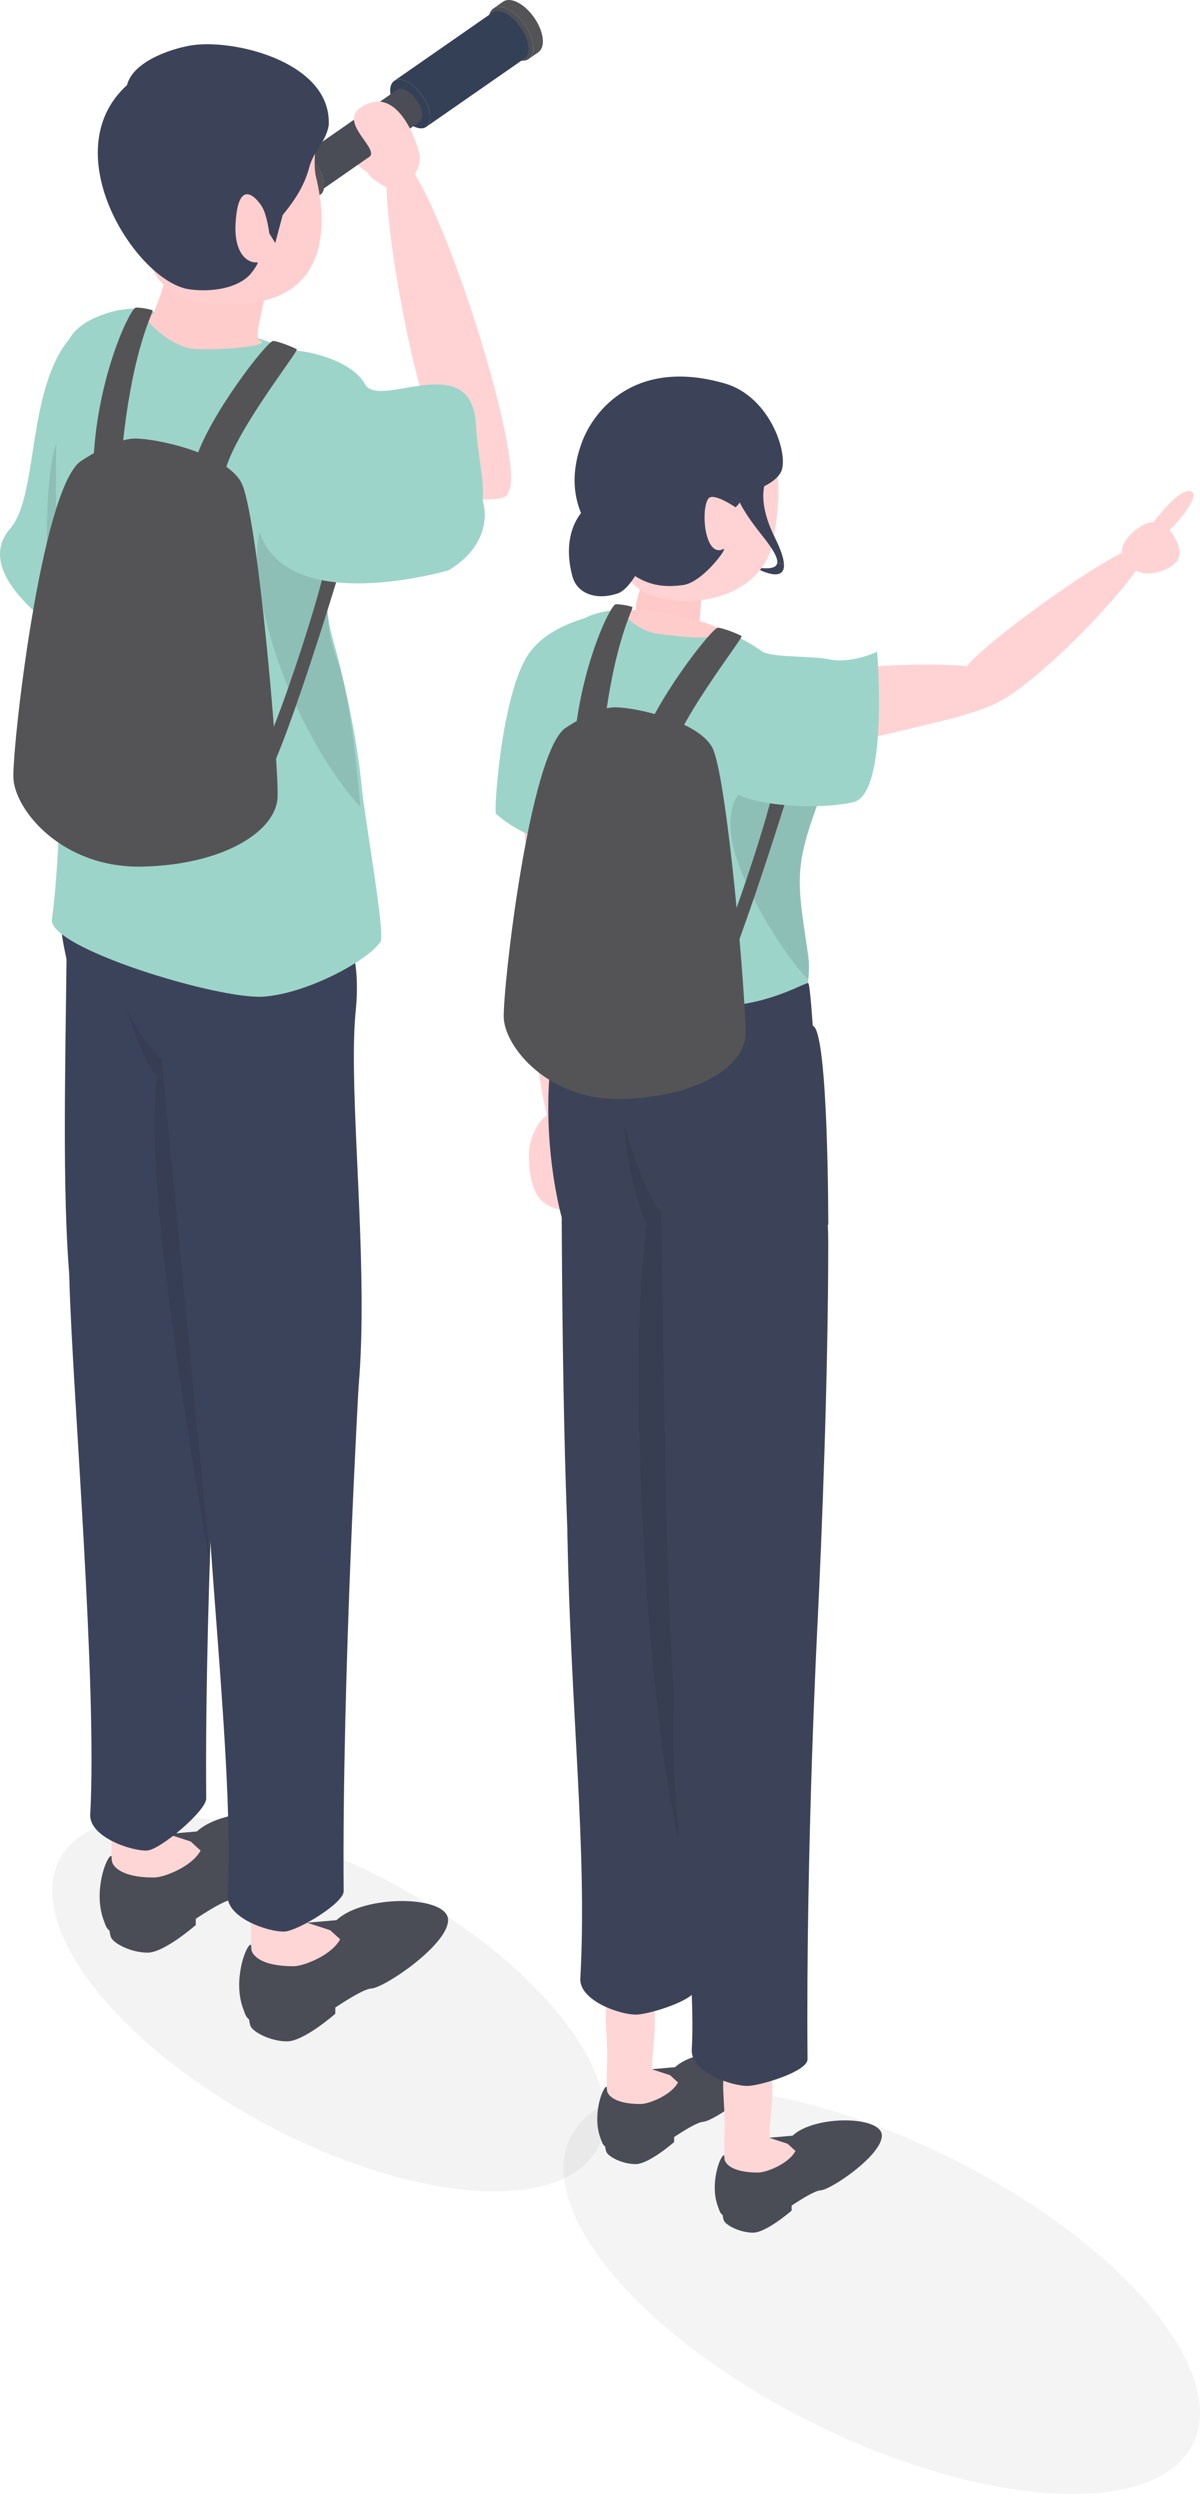
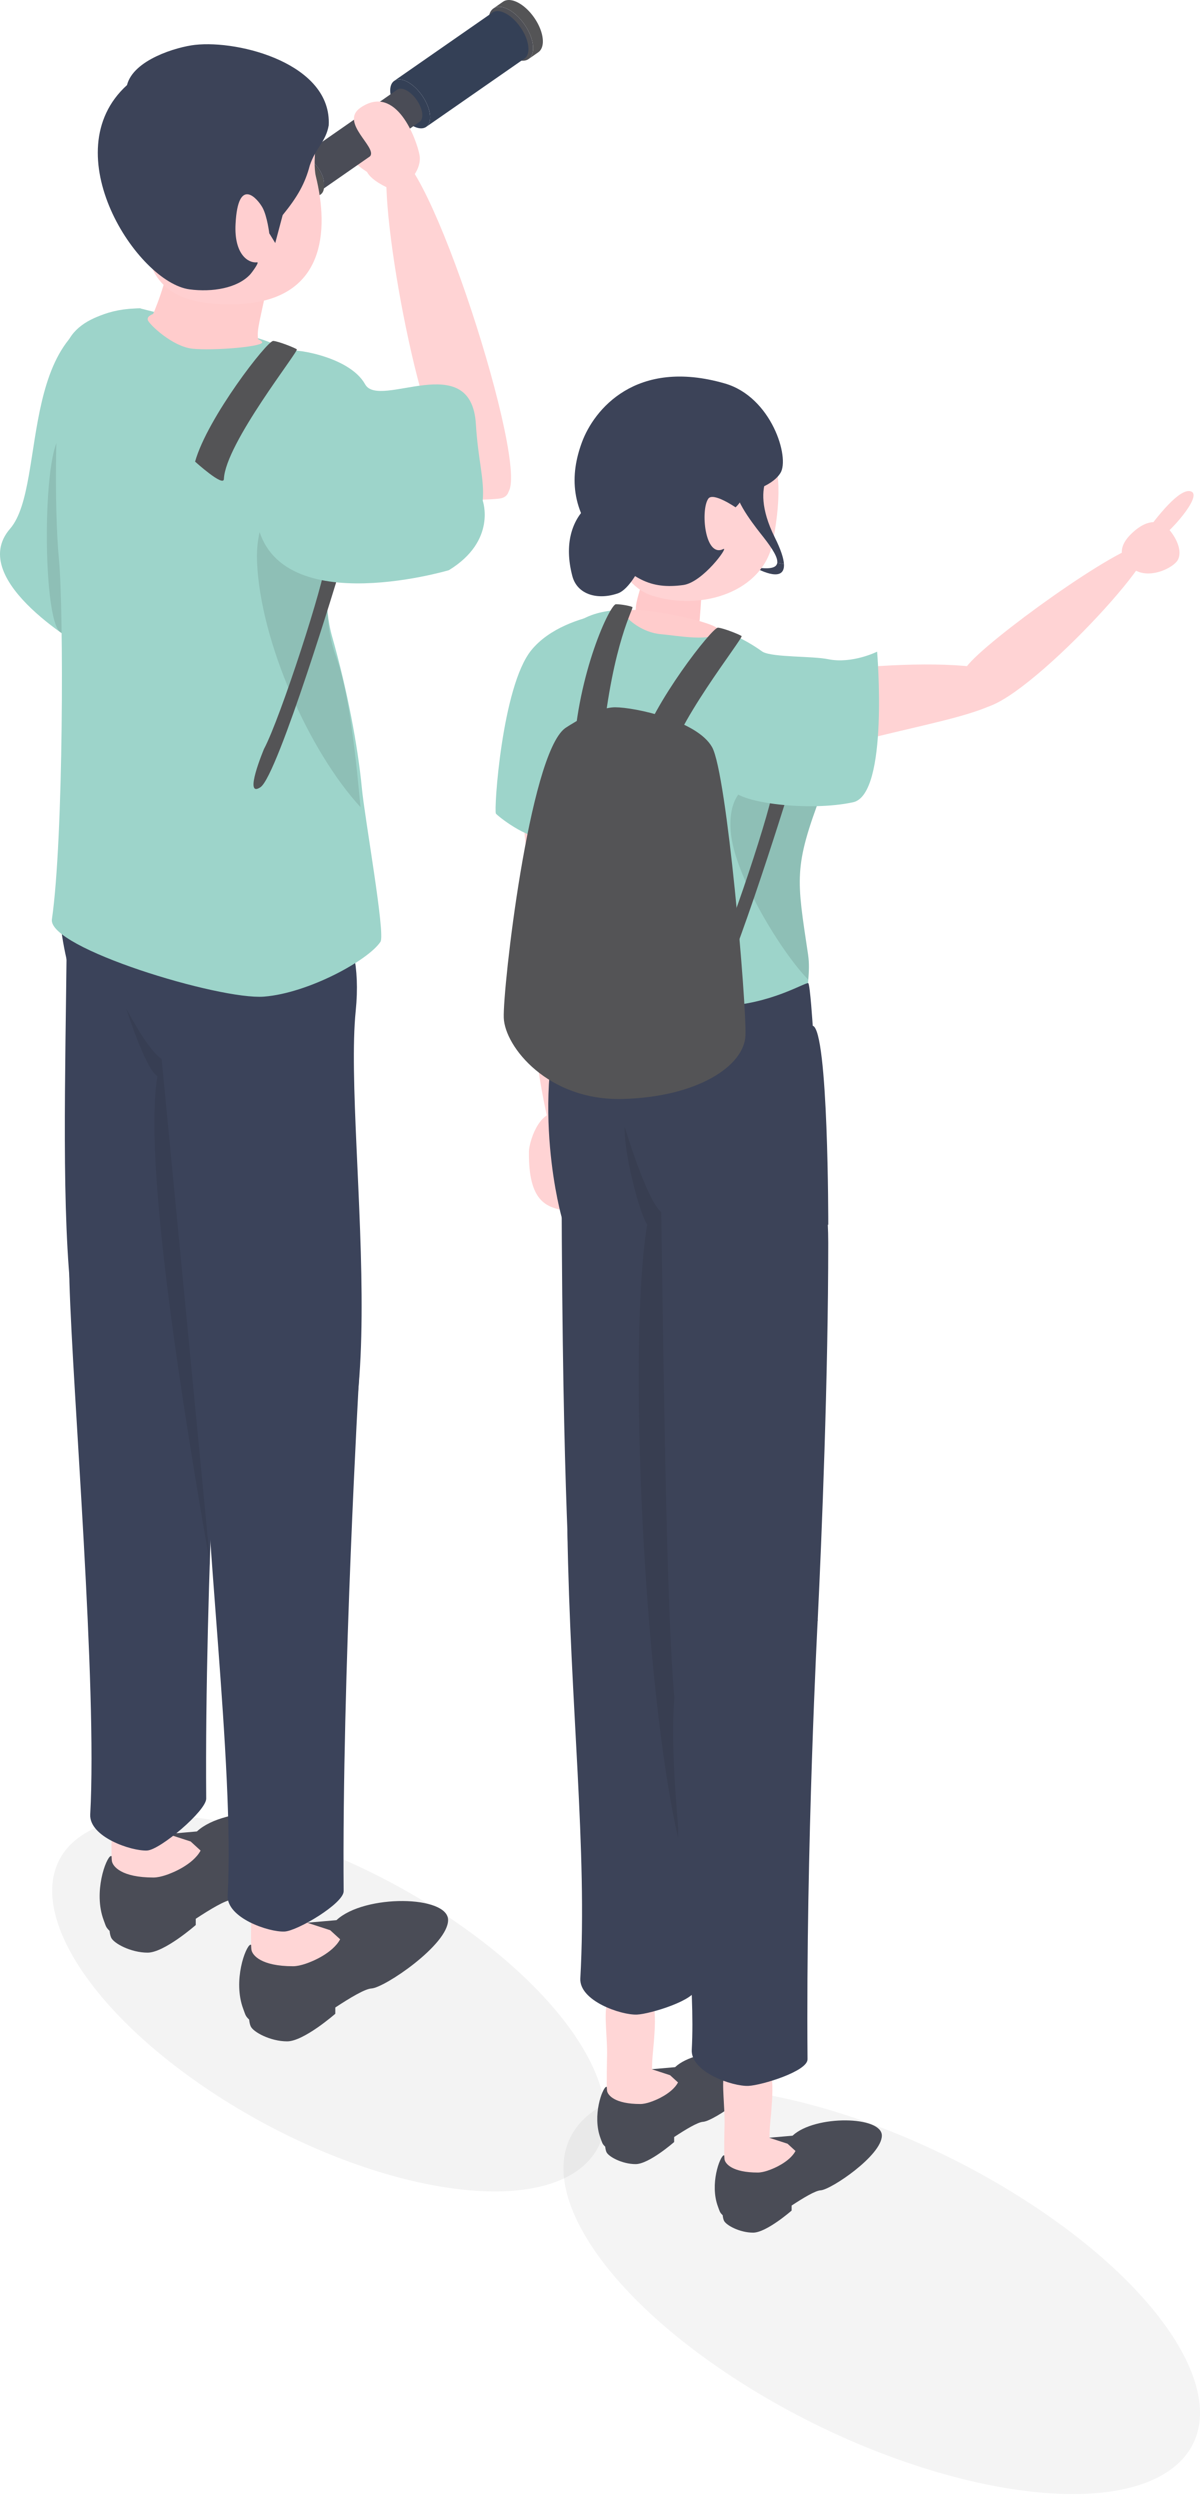
<svg xmlns="http://www.w3.org/2000/svg" width="132" height="275" viewBox="0 0 132 275" fill="none">
  <path d="M40.705 19.123C38.983 18.06 38.054 17.047 38.452 16.408C38.85 15.768 40.314 16.479 41.366 17.36C42.418 18.241 40.982 19.294 40.705 19.123Z" fill="#FFD3D4" />
  <path d="M59.714 4.454C59.712 4.428 59.711 4.401 59.709 4.374C59.709 4.364 59.708 4.354 59.708 4.344C59.705 4.308 59.702 4.271 59.697 4.235C59.693 4.198 59.689 4.161 59.683 4.125C59.678 4.088 59.672 4.051 59.666 4.014C59.659 3.977 59.652 3.94 59.644 3.902C59.636 3.864 59.628 3.826 59.619 3.788C59.61 3.75 59.6 3.712 59.59 3.673C59.58 3.634 59.568 3.595 59.557 3.555C59.545 3.516 59.533 3.477 59.52 3.438C59.507 3.398 59.494 3.359 59.48 3.32C59.471 3.296 59.462 3.272 59.453 3.248L59.452 3.244C59.447 3.231 59.442 3.218 59.437 3.204C59.423 3.168 59.408 3.131 59.393 3.094C59.379 3.058 59.364 3.023 59.348 2.988C59.334 2.955 59.32 2.923 59.305 2.89C59.29 2.858 59.275 2.826 59.26 2.794C59.246 2.765 59.232 2.736 59.217 2.707C59.203 2.678 59.188 2.65 59.173 2.621C59.159 2.593 59.144 2.564 59.128 2.536C59.113 2.508 59.098 2.48 59.082 2.453C59.066 2.425 59.05 2.397 59.034 2.369C59.016 2.338 58.997 2.306 58.979 2.275C58.958 2.241 58.937 2.208 58.916 2.174C58.904 2.155 58.892 2.137 58.88 2.118C58.878 2.116 58.877 2.113 58.875 2.111C58.858 2.084 58.84 2.057 58.822 2.03C58.738 1.904 58.649 1.781 58.555 1.661C58.524 1.621 58.493 1.582 58.461 1.543C58.434 1.51 58.407 1.478 58.379 1.445C58.357 1.419 58.334 1.393 58.311 1.366C58.288 1.341 58.264 1.315 58.241 1.289C58.219 1.265 58.196 1.241 58.174 1.217C58.151 1.193 58.129 1.169 58.105 1.146C58.094 1.134 58.082 1.122 58.07 1.11C58.068 1.109 58.067 1.107 58.066 1.106C58.055 1.095 58.044 1.084 58.033 1.073C58.008 1.048 57.982 1.023 57.956 0.999C57.93 0.974 57.904 0.95 57.877 0.925C57.847 0.898 57.817 0.871 57.786 0.845C57.756 0.819 57.725 0.793 57.695 0.767C57.661 0.74 57.628 0.713 57.594 0.686C57.56 0.66 57.526 0.634 57.492 0.609C57.458 0.583 57.423 0.558 57.388 0.534C57.354 0.51 57.319 0.487 57.284 0.464C57.25 0.442 57.216 0.42 57.181 0.399C57.156 0.384 57.131 0.369 57.106 0.355C57.097 0.349 57.088 0.344 57.079 0.339C57.046 0.32 57.012 0.302 56.979 0.285C56.947 0.268 56.914 0.251 56.881 0.235C56.849 0.22 56.817 0.205 56.785 0.191C56.752 0.177 56.721 0.164 56.689 0.151C56.657 0.138 56.625 0.127 56.593 0.115C56.561 0.104 56.53 0.094 56.498 0.084C56.466 0.074 56.433 0.065 56.401 0.057C56.368 0.049 56.336 0.041 56.303 0.035C56.269 0.028 56.236 0.022 56.203 0.017C56.169 0.012 56.136 0.008 56.102 0.006C56.102 0.005 56.102 0.005 56.102 0.005C56.1 0.005 56.099 0.005 56.097 0.005C56.061 0.002 56.025 0.001 55.99 0C55.95 -0 55.91 0.001 55.872 0.004C55.826 0.007 55.782 0.013 55.739 0.021C55.685 0.031 55.633 0.045 55.583 0.062C55.493 0.092 55.411 0.134 55.336 0.186L54.266 0.932C54.471 0.789 54.731 0.726 55.031 0.751C55.032 0.751 55.032 0.751 55.033 0.751C55.333 0.776 55.672 0.89 56.036 1.1C56.372 1.294 56.697 1.552 56.996 1.852C56.997 1.853 56.998 1.854 56.999 1.855C57.297 2.153 57.569 2.494 57.804 2.854C57.806 2.858 57.809 2.862 57.811 2.866C58.044 3.227 58.239 3.608 58.382 3.989C58.382 3.991 58.383 3.992 58.383 3.994C58.526 4.377 58.616 4.759 58.64 5.119C58.661 5.447 58.623 5.727 58.539 5.957C58.538 5.961 58.537 5.964 58.536 5.968C58.45 6.197 58.317 6.375 58.144 6.495L59.214 5.749C59.337 5.664 59.44 5.55 59.52 5.409C59.547 5.362 59.572 5.311 59.593 5.258C59.598 5.247 59.601 5.234 59.606 5.222C59.607 5.219 59.608 5.216 59.609 5.212C59.62 5.184 59.63 5.155 59.639 5.125C59.651 5.087 59.661 5.048 59.67 5.007C59.678 4.97 59.685 4.932 59.691 4.893C59.697 4.856 59.701 4.818 59.705 4.779C59.708 4.744 59.711 4.708 59.713 4.672C59.714 4.636 59.715 4.599 59.715 4.562C59.716 4.527 59.715 4.491 59.714 4.454Z" fill="#545456" />
  <path d="M56.036 1.1C57.382 1.878 58.547 3.676 58.64 5.119C58.733 6.563 57.718 7.103 56.372 6.326C55.028 5.55 53.863 3.751 53.77 2.308C53.678 0.865 54.692 0.324 56.036 1.1Z" fill="#4F5056" />
  <path d="M58.125 5.278C58.124 5.245 58.122 5.212 58.119 5.179C58.119 5.177 58.118 5.175 58.118 5.173C58.116 5.142 58.112 5.111 58.109 5.08C58.105 5.047 58.1 5.014 58.095 4.981C58.09 4.947 58.084 4.914 58.078 4.881C58.072 4.847 58.065 4.814 58.058 4.78C58.05 4.745 58.043 4.711 58.034 4.677C58.026 4.642 58.017 4.608 58.007 4.573C57.997 4.538 57.987 4.502 57.976 4.467C57.965 4.431 57.954 4.396 57.942 4.361C57.931 4.326 57.919 4.291 57.906 4.257C57.894 4.222 57.881 4.187 57.867 4.152C57.855 4.121 57.842 4.089 57.829 4.058C57.816 4.026 57.803 3.995 57.789 3.963C57.777 3.935 57.764 3.907 57.752 3.879C57.739 3.852 57.727 3.825 57.714 3.799C57.701 3.772 57.688 3.746 57.675 3.72C57.663 3.696 57.651 3.672 57.639 3.649C57.627 3.625 57.615 3.602 57.602 3.578C57.59 3.555 57.577 3.531 57.564 3.508C57.551 3.485 57.538 3.461 57.525 3.438C57.511 3.415 57.498 3.391 57.484 3.368C57.469 3.342 57.453 3.317 57.438 3.291C57.419 3.261 57.4 3.231 57.381 3.201C57.365 3.175 57.349 3.151 57.333 3.126C57.331 3.124 57.33 3.122 57.329 3.12L57.311 3.092C57.231 2.973 57.148 2.857 57.06 2.744C57.036 2.713 57.011 2.682 56.987 2.652C56.963 2.622 56.939 2.593 56.915 2.565C56.896 2.542 56.877 2.52 56.858 2.498C56.84 2.477 56.821 2.456 56.802 2.435C56.784 2.415 56.765 2.394 56.746 2.373C56.727 2.353 56.708 2.333 56.689 2.313C56.67 2.293 56.651 2.273 56.632 2.253C56.618 2.24 56.605 2.226 56.592 2.213L56.59 2.211L56.571 2.192C56.548 2.17 56.526 2.148 56.503 2.127C56.481 2.106 56.458 2.084 56.435 2.064C56.409 2.04 56.383 2.016 56.357 1.993C56.33 1.97 56.303 1.947 56.276 1.924C56.247 1.899 56.217 1.876 56.188 1.852C56.158 1.829 56.128 1.805 56.097 1.782C56.067 1.759 56.036 1.737 56.005 1.715C55.974 1.693 55.943 1.672 55.912 1.651C55.882 1.631 55.851 1.611 55.82 1.592C55.79 1.573 55.759 1.555 55.728 1.537C55.727 1.536 55.725 1.535 55.723 1.534C55.695 1.518 55.667 1.502 55.639 1.487C55.609 1.471 55.58 1.456 55.551 1.441C55.522 1.427 55.493 1.413 55.464 1.4C55.435 1.387 55.407 1.375 55.379 1.363C55.349 1.351 55.321 1.34 55.292 1.33C55.264 1.32 55.236 1.31 55.208 1.301C55.178 1.292 55.149 1.283 55.12 1.275C55.091 1.267 55.062 1.26 55.033 1.254C55.002 1.247 54.972 1.242 54.942 1.237C54.91 1.232 54.879 1.228 54.849 1.225C54.846 1.225 54.843 1.225 54.841 1.225C54.84 1.225 54.84 1.225 54.839 1.225C54.81 1.222 54.781 1.22 54.752 1.219C54.716 1.218 54.68 1.219 54.645 1.222C54.605 1.224 54.566 1.229 54.528 1.236C54.479 1.244 54.432 1.256 54.387 1.271C54.309 1.298 54.236 1.334 54.17 1.38L43.358 8.898C43.537 8.774 43.765 8.72 44.028 8.743C44.028 8.743 44.029 8.743 44.029 8.743C44.292 8.767 44.59 8.867 44.911 9.053C45.213 9.227 45.506 9.459 45.778 9.73L45.78 9.732C46.051 10.002 46.301 10.311 46.517 10.639C46.518 10.641 46.52 10.642 46.521 10.644C46.736 10.972 46.918 11.319 47.053 11.666C47.053 11.666 47.054 11.668 47.054 11.668C47.19 12.016 47.278 12.364 47.306 12.691C47.333 12.995 47.304 13.255 47.232 13.467C47.231 13.47 47.23 13.473 47.229 13.476C47.154 13.686 47.036 13.85 46.88 13.958L57.692 6.439C57.801 6.364 57.892 6.262 57.962 6.136C57.986 6.093 58.008 6.046 58.027 5.997C58.032 5.985 58.036 5.971 58.04 5.958C58.041 5.954 58.042 5.951 58.044 5.947C58.051 5.926 58.059 5.905 58.066 5.882C58.075 5.847 58.084 5.812 58.092 5.775C58.099 5.741 58.105 5.707 58.11 5.671C58.114 5.638 58.118 5.605 58.121 5.571C58.123 5.539 58.126 5.506 58.127 5.473C58.128 5.441 58.128 5.408 58.128 5.375C58.128 5.343 58.127 5.311 58.125 5.278Z" fill="#344056" />
  <path d="M44.911 9.053C46.119 9.75 47.192 11.379 47.306 12.692C47.42 14.002 46.533 14.502 45.325 13.804C44.119 13.107 43.046 11.477 42.932 10.166C42.818 8.853 43.705 8.356 44.911 9.053Z" fill="#344056" />
  <path d="M46.453 12.595C46.452 12.572 46.451 12.549 46.449 12.525C46.449 12.524 46.448 12.523 46.448 12.521C46.446 12.5 46.444 12.478 46.441 12.456C46.439 12.433 46.435 12.41 46.432 12.386C46.428 12.363 46.424 12.34 46.42 12.316C46.416 12.293 46.411 12.269 46.406 12.245C46.401 12.221 46.395 12.197 46.389 12.173C46.383 12.149 46.377 12.125 46.37 12.1C46.363 12.075 46.356 12.051 46.349 12.026C46.341 12.001 46.333 11.976 46.325 11.951C46.317 11.927 46.308 11.903 46.3 11.878C46.291 11.854 46.282 11.83 46.272 11.805C46.272 11.805 46.272 11.805 46.272 11.805C46.272 11.804 46.271 11.803 46.271 11.803C46.263 11.782 46.254 11.76 46.245 11.739C46.236 11.717 46.227 11.695 46.218 11.673C46.209 11.653 46.2 11.634 46.191 11.614C46.182 11.595 46.174 11.577 46.165 11.558C46.156 11.54 46.147 11.521 46.138 11.503C46.13 11.486 46.121 11.47 46.113 11.453C46.104 11.437 46.096 11.42 46.087 11.404C46.078 11.387 46.069 11.371 46.06 11.354C46.051 11.338 46.042 11.322 46.032 11.305C46.023 11.289 46.013 11.273 46.004 11.256C45.993 11.238 45.982 11.22 45.971 11.202C45.959 11.181 45.946 11.16 45.932 11.139C45.921 11.122 45.91 11.105 45.899 11.088C45.898 11.087 45.897 11.086 45.896 11.084C45.892 11.077 45.888 11.071 45.883 11.064C45.827 10.979 45.767 10.897 45.705 10.816C45.688 10.796 45.672 10.775 45.656 10.755C45.64 10.735 45.623 10.715 45.606 10.695C45.593 10.68 45.58 10.664 45.566 10.649C45.553 10.634 45.541 10.619 45.527 10.604C45.514 10.59 45.501 10.575 45.488 10.561C45.475 10.547 45.462 10.533 45.448 10.518C45.435 10.504 45.421 10.491 45.408 10.477L45.382 10.451L45.378 10.447C45.374 10.443 45.37 10.439 45.365 10.434C45.35 10.419 45.334 10.404 45.319 10.389C45.303 10.374 45.287 10.359 45.271 10.345C45.253 10.328 45.234 10.312 45.216 10.295C45.197 10.279 45.178 10.263 45.159 10.247C45.139 10.23 45.118 10.213 45.098 10.197C45.077 10.18 45.056 10.164 45.035 10.148C45.013 10.132 44.991 10.116 44.97 10.101C44.948 10.085 44.926 10.07 44.905 10.056C44.883 10.042 44.862 10.028 44.84 10.014C44.819 10.001 44.798 9.988 44.776 9.976C44.775 9.975 44.774 9.974 44.772 9.974C44.753 9.962 44.733 9.951 44.714 9.941C44.693 9.93 44.672 9.919 44.652 9.909C44.632 9.899 44.611 9.889 44.591 9.88C44.571 9.871 44.551 9.863 44.531 9.854C44.511 9.846 44.491 9.838 44.471 9.831C44.451 9.824 44.431 9.817 44.412 9.811C44.391 9.804 44.371 9.798 44.351 9.793C44.33 9.787 44.31 9.782 44.29 9.778C44.268 9.774 44.247 9.769 44.226 9.766C44.204 9.763 44.183 9.76 44.161 9.758C44.159 9.758 44.158 9.758 44.156 9.758C44.156 9.758 44.155 9.758 44.154 9.758C44.134 9.755 44.114 9.754 44.094 9.754C44.068 9.753 44.043 9.754 44.019 9.755C43.991 9.757 43.964 9.76 43.937 9.765C43.903 9.771 43.87 9.78 43.839 9.79C43.784 9.809 43.733 9.834 43.687 9.866L32.875 17.385C33 17.298 33.158 17.26 33.342 17.276H33.344C33.528 17.293 33.736 17.363 33.96 17.492C34.172 17.614 34.377 17.777 34.567 17.966L34.569 17.968C34.758 18.158 34.933 18.374 35.084 18.603C35.085 18.604 35.086 18.605 35.087 18.607C35.389 19.067 35.596 19.581 35.636 20.04C35.655 20.253 35.635 20.435 35.584 20.583C35.583 20.585 35.582 20.588 35.582 20.59C35.53 20.737 35.447 20.852 35.337 20.928L46.149 13.409C46.226 13.356 46.289 13.285 46.339 13.197C46.355 13.166 46.371 13.134 46.384 13.099C46.388 13.091 46.39 13.081 46.394 13.071C46.394 13.069 46.395 13.067 46.396 13.064C46.401 13.049 46.407 13.034 46.411 13.018C46.418 12.994 46.424 12.969 46.43 12.943C46.434 12.92 46.439 12.895 46.442 12.87C46.446 12.847 46.448 12.824 46.45 12.8C46.452 12.778 46.453 12.755 46.454 12.732C46.455 12.709 46.455 12.686 46.455 12.662C46.455 12.64 46.454 12.618 46.453 12.595Z" fill="#4A4C56" />
  <path d="M33.961 17.492C34.807 17.981 35.556 19.12 35.636 20.04C35.716 20.957 35.096 21.308 34.25 20.82C33.406 20.332 32.656 19.191 32.576 18.273C32.496 17.354 33.116 17.005 33.961 17.492Z" fill="#4A4C56" />
  <path d="M35.642 20.441C35.641 20.422 35.64 20.403 35.639 20.383C35.638 20.376 35.638 20.369 35.637 20.361C35.635 20.335 35.633 20.308 35.63 20.282C35.627 20.255 35.624 20.229 35.62 20.202C35.616 20.175 35.612 20.148 35.607 20.121C35.602 20.094 35.597 20.067 35.592 20.04C35.586 20.012 35.58 19.985 35.573 19.957C35.566 19.929 35.559 19.901 35.552 19.873C35.544 19.845 35.536 19.816 35.528 19.788C35.519 19.759 35.51 19.73 35.501 19.702C35.491 19.673 35.482 19.645 35.471 19.616C35.465 19.599 35.459 19.581 35.452 19.564C35.452 19.563 35.452 19.562 35.451 19.561C35.448 19.552 35.444 19.542 35.44 19.532C35.43 19.506 35.42 19.479 35.409 19.452C35.398 19.426 35.387 19.4 35.376 19.374C35.366 19.351 35.355 19.327 35.344 19.303C35.334 19.28 35.322 19.256 35.311 19.233C35.301 19.212 35.291 19.191 35.28 19.17C35.27 19.149 35.259 19.128 35.249 19.108C35.238 19.087 35.227 19.067 35.216 19.046C35.205 19.026 35.194 19.005 35.182 18.985C35.171 18.965 35.159 18.945 35.148 18.925C35.134 18.902 35.121 18.879 35.107 18.856C35.092 18.831 35.077 18.807 35.061 18.782C35.053 18.769 35.044 18.756 35.036 18.743C35.034 18.741 35.033 18.738 35.031 18.736C35.018 18.716 35.006 18.697 34.993 18.678C34.932 18.586 34.867 18.496 34.799 18.409C34.776 18.38 34.753 18.351 34.73 18.322C34.71 18.299 34.69 18.275 34.67 18.252C34.654 18.232 34.637 18.213 34.621 18.194C34.604 18.175 34.587 18.157 34.57 18.138C34.554 18.12 34.538 18.103 34.521 18.086C34.505 18.068 34.488 18.051 34.472 18.034L34.445 18.008C34.445 18.008 34.445 18.007 34.444 18.007C34.436 17.998 34.428 17.99 34.419 17.982C34.401 17.963 34.382 17.945 34.363 17.927C34.344 17.909 34.325 17.892 34.306 17.874C34.284 17.854 34.262 17.835 34.24 17.816C34.218 17.797 34.196 17.778 34.173 17.759C34.149 17.739 34.125 17.719 34.1 17.7C34.076 17.681 34.051 17.662 34.026 17.644C34.001 17.626 33.976 17.608 33.951 17.59C33.926 17.573 33.901 17.556 33.875 17.539C33.851 17.523 33.826 17.507 33.801 17.492C33.783 17.481 33.764 17.47 33.746 17.46C33.739 17.456 33.733 17.452 33.727 17.448C33.702 17.435 33.678 17.422 33.654 17.409C33.63 17.397 33.606 17.385 33.583 17.373C33.559 17.362 33.536 17.351 33.513 17.341C33.489 17.331 33.466 17.321 33.443 17.312C33.42 17.302 33.397 17.294 33.373 17.286C33.35 17.278 33.327 17.27 33.304 17.263C33.281 17.256 33.257 17.249 33.234 17.243C33.209 17.237 33.186 17.232 33.162 17.227C33.138 17.222 33.113 17.218 33.089 17.214C33.065 17.211 33.04 17.208 33.016 17.206C33.016 17.206 33.016 17.206 33.015 17.206C33.014 17.206 33.014 17.206 33.013 17.206C32.986 17.203 32.96 17.202 32.934 17.202C32.905 17.202 32.876 17.202 32.848 17.205C32.815 17.207 32.783 17.211 32.752 17.217C32.712 17.224 32.675 17.234 32.638 17.247C32.573 17.269 32.513 17.299 32.458 17.337L31.388 18.083C31.538 17.979 31.727 17.933 31.945 17.951C31.946 17.951 31.946 17.951 31.946 17.951C32.165 17.97 32.412 18.052 32.676 18.205C32.92 18.346 33.156 18.533 33.374 18.751C33.375 18.752 33.375 18.753 33.376 18.754C33.593 18.971 33.791 19.219 33.961 19.481C33.963 19.484 33.964 19.486 33.966 19.488C34.136 19.752 34.278 20.029 34.381 20.307C34.382 20.308 34.382 20.309 34.383 20.31C34.486 20.588 34.552 20.866 34.569 21.128C34.584 21.367 34.557 21.571 34.496 21.738C34.495 21.74 34.494 21.743 34.493 21.746C34.431 21.912 34.334 22.042 34.209 22.129L35.278 21.384C35.368 21.322 35.443 21.239 35.501 21.136C35.521 21.102 35.538 21.065 35.554 21.026C35.557 21.018 35.56 21.009 35.563 21.001C35.564 20.998 35.565 20.995 35.566 20.992C35.573 20.972 35.581 20.951 35.588 20.93C35.596 20.902 35.603 20.873 35.61 20.844C35.616 20.817 35.621 20.789 35.625 20.761C35.629 20.733 35.633 20.706 35.636 20.677C35.638 20.652 35.64 20.626 35.641 20.6C35.642 20.573 35.643 20.547 35.643 20.52C35.643 20.494 35.643 20.468 35.642 20.441Z" fill="#545456" />
  <path d="M32.676 18.205C33.654 18.77 34.501 20.078 34.569 21.128C34.636 22.178 33.898 22.572 32.92 22.007C31.943 21.442 31.095 20.134 31.028 19.084C30.96 18.034 31.698 17.64 32.676 18.205Z" fill="#4A4C56" />
  <path d="M5.964 41.85C3.91 45.424 5.003 71.65 10.144 72.095C13.648 72.399 11.853 58.903 13.42 47.711C15.027 36.233 8.017 38.275 5.964 41.85Z" fill="#FFD0D2" />
  <path d="M9.549 71.431C9.549 71.431 -3.876 63.907 1.11 58.154C5.385 53.222 1.36 33.92 15.417 33.92C16.891 33.92 13.86 68.361 9.549 71.431Z" fill="#9DD4CA" />
  <path opacity="0.1" d="M6.928 69.618C4.534 69.961 4.519 47.152 7.13 47.816C9.741 48.48 7.817 69.49 6.928 69.618Z" fill="black" />
  <path opacity="0.05" d="M63.357 238.858C55.846 243.96 37.579 239.824 22.557 229.62C7.535 219.416 1.445 207.009 8.956 201.907C16.467 196.805 34.734 200.941 49.756 211.145C64.779 221.349 70.868 233.756 63.357 238.858Z" fill="black" />
  <path d="M37.027 211.19C37.023 211.193 37.021 211.199 37.019 211.204L33.688 211.493L36.01 212.348C31.798 219.31 28.034 213.749 27.535 213.909C27.02 214.074 25.592 217.862 26.758 220.97C27.01 221.643 26.98 221.728 27.407 222.143C27.429 222.384 27.475 222.641 27.568 222.865C27.837 223.51 29.748 224.536 31.586 224.536C33.424 224.536 36.884 221.498 36.884 221.498V220.81C38.514 219.741 40.14 218.758 40.867 218.717C42.298 218.639 49.291 213.909 49.291 211.19C49.291 208.47 40.105 208.336 37.027 211.19Z" fill="#4A4C56" />
  <path d="M36.322 212.31L33.836 211.5C33.845 211.169 33.852 210.838 33.865 210.514C33.958 208.19 34.946 204.494 32.801 204.444C30.656 204.393 27.817 203.096 27.658 209.726C27.658 209.726 27.561 213.861 27.658 214.461C27.755 215.06 28.719 216.272 32.236 216.272C33.076 216.272 34.161 215.792 34.161 215.792C34.161 215.792 36.558 214.9 37.415 213.309L36.322 212.31Z" fill="#FFD6D6" />
  <path d="M21.676 201.432C21.672 201.436 21.671 201.441 21.668 201.446L18.338 201.735L20.66 202.59C16.448 209.552 12.684 203.991 12.184 204.151C11.67 204.316 10.242 208.104 11.407 211.212C11.66 211.886 11.63 211.97 12.056 212.385C12.078 212.626 12.125 212.883 12.218 213.107C12.487 213.752 14.397 214.778 16.235 214.778C18.074 214.778 21.533 211.74 21.533 211.74V211.052C23.163 209.983 24.79 209 25.517 208.959C26.947 208.881 33.94 204.151 33.94 201.432C33.94 198.712 24.755 198.578 21.676 201.432Z" fill="#4A4C56" />
  <path d="M20.971 202.551L18.485 201.742C18.494 201.411 18.502 201.08 18.515 200.756C18.608 198.431 19.596 194.736 17.45 194.686C15.305 194.635 12.467 193.338 12.308 199.968C12.308 199.968 12.211 204.103 12.308 204.702C12.404 205.301 13.368 206.514 16.886 206.514C17.726 206.514 18.811 206.033 18.811 206.033C18.811 206.033 21.208 205.142 22.065 203.551L20.971 202.551Z" fill="#FFD6D6" />
  <path d="M10.107 89.257C5.367 94.003 6.041 101.274 7.988 108.103C9.934 114.933 29.04 96.519 29.04 96.519L10.107 89.257Z" fill="#3B435A" />
  <path d="M24.389 142.448C24.389 142.448 22.487 174.359 22.684 197.834C22.695 199.165 17.612 203.48 16.178 203.545C14.424 203.624 9.788 202.036 9.925 199.564C10.709 185.388 7.998 153.313 7.637 141.029C7.015 119.905 24.389 142.448 24.389 142.448Z" fill="#3B435A" />
  <path d="M7.4 96.656C7.241 129.623 5.128 157.316 15.961 157.957C29.875 158.78 24.55 117.638 26.004 103.247C27.983 83.655 7.442 87.783 7.4 96.656Z" fill="#3B435A" />
  <path opacity="0.1" d="M23.177 172.499L17.783 116.498C16.598 115.635 15.258 113.461 13.874 110.917C13.874 110.917 16.018 117.65 17.314 118.368C17.314 118.368 17.242 118.816 17.198 119.184C15.992 129.267 20.117 155.03 23.177 172.499Z" fill="#1A1A1A" />
  <path d="M39.506 151.359C39.506 151.359 37.604 184.545 37.801 208.02C37.812 209.351 32.729 212.391 31.295 212.456C29.541 212.535 24.905 210.947 25.042 208.476C25.826 194.3 22.258 166.865 22.53 154.579C22.741 145.016 39.506 151.359 39.506 151.359Z" fill="#3B435A" />
  <path d="M20.524 104.607C20.365 137.574 20.245 166.227 31.078 166.868C44.992 167.691 37.674 125.59 39.128 111.199C41.106 91.607 20.566 95.735 20.524 104.607Z" fill="#3B435A" />
  <path d="M39.808 86.711C39.371 82.099 38.19 75.848 36.552 70.088C34.5 62.87 38.337 54.967 37.62 47.147C37.608 47.019 37.598 46.891 37.584 46.763C36.701 38.819 27.433 36.948 27.433 36.948L15.417 33.92C15.417 33.92 8.388 33.943 7.182 38.336C5.976 42.729 5.954 56.012 6.483 61.508C7.012 67.004 7 92.183 5.71 101.119C5.257 104.259 24.147 110.007 29.039 109.622C33.932 109.237 40.527 105.611 41.854 103.586C42.406 102.743 40.119 90 39.808 86.711Z" fill="#9DD4CA" />
  <path opacity="0.1" d="M37.223 49.074C32.797 51.156 28 54.986 28.273 61.772C28.63 70.629 34.036 82.674 39.657 88.781C39.221 84.169 38.521 76.488 36.944 72.151C34.516 65.474 37.393 56.982 37.223 49.074Z" fill="black" />
  <path d="M22.022 38.108C24.133 38.111 27.136 37.633 28.395 37.318C28.375 37.193 28.361 37.057 28.355 36.903C28.268 34.747 31.137 28.215 27.971 26.183C24.804 24.151 19.248 24.067 18.781 27.787C18.369 31.074 16.841 34.62 16.625 35.01C17.492 36.098 19.414 38.104 22.022 38.108Z" fill="#FFCCCC" />
  <path d="M34.571 13.077C35.166 13.937 34.296 17.559 34.748 19.41C36.178 25.255 35.897 33.145 26.025 33.455C16.38 33.758 15.945 28.946 15.64 22.789C15.334 16.633 12.813 13.806 19.242 10.247C25.672 6.689 32.089 9.488 34.571 13.077Z" fill="#FFCFD0" />
  <path d="M36.158 13.796C36.526 7.056 26.369 4.382 21.442 4.936C19.46 5.159 14.67 6.564 13.97 9.361C5.81 16.765 15.086 31.057 20.851 31.828C23.344 32.162 26.116 31.697 27.51 30.196C27.707 29.984 28.571 28.814 28.284 28.852C27.332 28.981 25.739 27.999 25.91 24.646C26.182 19.28 28.362 21.899 28.879 22.843C29.395 23.787 29.621 25.667 29.621 25.667L30.277 26.732L31.094 23.659C32.726 21.656 33.558 20.188 34.076 18.201C34.749 16.212 35.83 15.621 36.158 13.796Z" fill="#3C4358" />
  <path d="M17.045 34.454C16.756 34.568 16.149 34.76 16.258 35.197C16.368 35.634 18.951 38.138 21.206 38.359C23.46 38.579 28.478 38.17 28.825 37.707C29.351 37.003 17.471 34.286 17.045 34.454Z" fill="#FFCCCC" />
  <path d="M55.834 54.199C58.457 51.84 46.835 15.502 43.121 16.864C40.804 17.715 45.377 44.618 49.061 50.316C52.745 56.014 55.834 54.199 55.834 54.199Z" fill="#FFD3D4" />
-   <path d="M33.857 50.149C32.55 54.058 49.78 55.423 54.907 54.844C58.403 54.45 53.36 45.989 41.702 45.811C30.044 45.634 35.165 46.24 33.857 50.149Z" fill="#FFD3D4" />
+   <path d="M33.857 50.149C32.55 54.058 49.78 55.423 54.907 54.844C58.403 54.45 53.36 45.989 41.702 45.811Z" fill="#FFD3D4" />
  <path d="M29.04 82.379C30.83 79.043 35.809 63.673 35.809 61.739C35.809 59.806 37.404 62.658 37.404 62.658C37.404 62.658 30.588 85.279 28.655 86.584C26.721 87.889 29.04 82.379 29.04 82.379Z" fill="#545456" />
  <path d="M31.77 38.643C31.619 38.229 38.362 39.022 40.166 42.274C41.727 45.088 51.841 38.233 52.349 46.662C52.587 50.625 53.309 52.723 53.099 55.066C53.099 55.066 54.684 59.468 49.377 62.717C49.377 62.717 29.17 68.714 28.118 56.341C28.118 56.341 32.017 39.322 31.77 38.643Z" fill="#9DD4CA" />
  <path d="M42.505 20.59C39.897 19.306 39.861 18.172 40.707 17.194C41.552 16.215 37.283 13.467 39.664 11.838C43.615 9.137 45.829 15.394 46.141 17.016C46.453 18.639 44.923 20.18 44.136 20.634C43.348 21.087 42.505 20.59 42.505 20.59Z" fill="#FFD3D4" />
-   <path d="M8.833 50.761C4.518 54.01 1.336 82.093 1.475 85.574C1.613 89.055 6.794 95.551 15.756 95.32C24.718 95.089 30.401 91.376 30.534 87.662C30.667 83.949 28.315 56.214 26.516 53.023C24.718 49.832 17.221 48.235 14.859 48.235C12.496 48.235 8.833 50.761 8.833 50.761Z" fill="#545456" />
  <path d="M21.46 50.777C22.811 45.952 29.425 37.441 30.058 37.498C30.692 37.556 32.395 38.246 32.65 38.42C32.905 38.595 24.784 48.788 24.628 52.692C24.591 53.613 21.46 50.777 21.46 50.777Z" fill="#545456" />
-   <path d="M10.303 50.335C10.757 41.349 14.336 33.827 14.965 33.827C15.594 33.827 16.594 34.031 16.779 34.141C16.965 34.252 14.633 37.938 13.482 49.074C13.382 50.041 10.303 50.335 10.303 50.335Z" fill="#545456" />
  <path opacity="0.05" d="M65.685 231.932C74.33 226.406 95.354 230.886 112.644 241.94C129.934 252.995 136.942 266.436 128.297 271.963C119.653 277.49 98.629 273.009 81.339 261.955C64.049 250.901 57.041 237.459 65.685 231.932Z" fill="#1A1A1A" />
  <path d="M58.444 72.408C56.344 75.781 57.142 101.489 60.652 101.713C64.162 101.937 64.446 89.186 66.16 78.524C67.919 67.59 60.544 69.034 58.444 72.408Z" fill="#FFD3D4" />
  <path d="M59.877 96.96C55.755 98.394 59.814 127.819 62.228 127.773C64.392 127.732 65.238 106.031 63.89 100.499C62.542 94.966 59.877 96.96 59.877 96.96Z" fill="#FFD3D4" />
  <path d="M65.076 126.235C64.933 124.792 63.86 122.602 61.548 122.338C59.148 122.065 58.194 125.817 58.183 126.635C58.109 132.199 60.122 132.752 62.053 133.152C63.984 133.551 65.376 129.241 65.076 126.235Z" fill="#FFD3D4" />
  <path d="M66.085 67.572C63.861 67.996 60.44 69.071 58.447 71.516C55.207 75.491 54.306 89.194 54.551 89.494C54.767 89.76 57.822 92.258 60.143 92.258C69.525 92.259 66.085 67.572 66.085 67.572Z" fill="#9DD4CA" />
  <path opacity="0.1" d="M64.845 75.763C64.845 75.763 63.148 77.583 62.361 79.137C60.287 83.234 58.686 89.248 62.873 91.062C67.059 92.876 64.845 75.763 64.845 75.763Z" fill="black" />
  <path d="M89.103 79.151C88.646 77.465 87.841 75.691 86.442 74.048C83.385 70.457 78.384 68.275 70.979 67.243C69.725 67.068 65.451 66.565 62.864 68.987C59.375 72.253 61.108 79.11 61.502 85.63C61.913 92.435 64.823 93.581 63.033 108.79C61.763 119.579 74.505 123.138 80.055 123.305C85.606 123.472 83.506 119.819 86.451 119.882C89.397 119.944 89.725 113.977 89.128 111.161C89.019 110.646 88.929 110.058 88.87 109.381C88.827 108.892 88.87 108.35 88.914 107.757C88.976 106.938 89.041 106.019 88.886 104.983C87.636 96.61 87.28 95.419 90.403 87.172C90.501 86.916 90.589 86.652 90.676 86.388C91.455 84.025 89.621 81.059 89.103 79.151Z" fill="#9DD4CA" />
  <path opacity="0.1" d="M80.392 91.573C80.822 96.443 86.115 104.96 88.914 107.757C88.976 106.938 89.041 106.019 88.886 104.983C87.635 96.61 87.28 95.42 90.403 87.172C90.501 86.916 90.589 86.652 90.676 86.388C86.672 85.334 79.734 84.125 80.392 91.573Z" fill="black" />
  <path d="M61.809 133.986C61.809 133.986 58.181 121.41 62.211 109.126C62.619 107.882 62.346 104.109 63.088 104.11C63.479 104.111 70.223 110.838 79.427 110.641C84.672 110.529 88.713 107.947 88.913 108.147C89.113 108.346 89.401 112.826 89.401 112.826C91.136 113.289 91.11 134.716 91.11 134.716L61.809 133.986Z" fill="#3C4358" />
  <path d="M70.743 63.541C70.305 65.533 69.178 67.673 70.707 68.368C72.235 69.063 76.86 69.509 76.964 68.191C77.046 67.157 77.417 62.915 76.964 62.498C76.511 62.081 70.743 63.541 70.743 63.541Z" fill="#FFC9CA" />
  <path d="M85.496 61.911C85.412 62.485 84.643 62.655 82.954 62.377C82.954 62.377 86.381 64.383 86.235 62.036L85.496 61.911Z" fill="#3C4358" />
  <path d="M66.488 52.675C65.79 56.918 67.396 64.115 71.7 65.504C77.098 67.246 83.948 65.162 85.019 59.592C87.155 48.482 83.468 46.386 77.951 45.074C72.433 43.761 67.409 47.078 66.488 52.675Z" fill="#FFD3D4" />
  <path d="M81.698 54.707C81.999 54.032 84.784 53.714 85.846 52.032C86.907 50.35 84.871 43.662 79.73 42.178C69.931 39.349 65.328 45.076 64.011 48.65C62.695 52.225 62.677 56.131 66.331 60.176C69.499 63.683 71.517 64.846 75.157 64.349C77.315 64.055 80.183 60.082 79.575 60.386C77.523 61.413 77.042 56.075 77.916 54.848C78.445 54.106 80.91 55.803 80.91 55.803C80.91 55.803 81.39 55.397 81.698 54.707Z" fill="#3C4358" />
  <path d="M62.957 63.366C61.071 56.191 66.748 53.011 70.239 54.628C73.731 56.246 70.226 64.464 67.999 65.253C65.771 66.042 63.498 65.422 62.957 63.366Z" fill="#3C4358" />
  <path d="M85.233 59.125C82.014 52.653 86.097 51.029 84.652 51.585C83.207 52.14 80.947 53.754 80.947 53.754C80.877 55.268 83.323 58.247 83.985 59.093C85.004 60.397 85.579 61.348 85.496 61.911L86.235 62.036C86.197 61.412 85.909 60.485 85.233 59.125Z" fill="#3C4358" />
  <path d="M63.69 99.345C63.704 99.821 62.904 101.72 62.892 102.291C62.88 102.863 62.737 104.249 63.232 104.813C63.337 104.933 67.501 108.553 68.786 108.528C69.375 108.516 81.19 112.692 81.865 110.145C82.178 108.963 64.052 100.019 63.991 99.721C63.899 99.271 63.69 99.345 63.69 99.345Z" fill="#9DD4CA" />
  <path d="M74.271 227.361C74.268 227.364 74.267 227.369 74.265 227.373L71.6 227.604L73.458 228.287C70.088 233.858 67.077 229.409 66.677 229.537C66.266 229.668 65.123 232.699 66.056 235.185C66.258 235.724 66.234 235.792 66.575 236.124C66.593 236.316 66.63 236.522 66.704 236.701C66.919 237.218 68.448 238.038 69.918 238.038C71.389 238.038 74.157 235.608 74.157 235.608V235.057C75.46 234.202 76.762 233.415 77.344 233.383C78.488 233.32 84.082 229.537 84.082 227.361C84.082 225.185 76.734 225.078 74.271 227.361Z" fill="#4A4C56" />
  <path d="M73.707 228.257L71.719 227.609C71.726 227.344 71.732 227.08 71.742 226.82C71.816 224.961 72.714 219.449 70.998 219.408C69.926 219.383 67.248 218.834 66.742 220.569C66.438 221.611 66.824 224.201 66.776 226.19C66.776 226.19 66.699 229.498 66.776 229.978C66.854 230.457 67.625 231.427 70.439 231.427C71.111 231.427 71.979 231.042 71.979 231.042C71.979 231.042 73.897 230.33 74.582 229.056L73.707 228.257Z" fill="#FFD6D6" />
  <path d="M87.194 234.899C87.191 234.902 87.19 234.907 87.187 234.911L84.523 235.142L86.381 235.826C83.011 241.396 80 236.947 79.6 237.075C79.189 237.206 78.046 240.237 78.979 242.723C79.181 243.262 79.157 243.33 79.498 243.662C79.515 243.855 79.553 244.06 79.627 244.239C79.842 244.756 81.371 245.576 82.841 245.576C84.312 245.576 87.08 243.146 87.08 243.146V242.595C88.383 241.74 89.685 240.954 90.267 240.921C91.411 240.858 97.005 237.075 97.005 234.899C97.005 232.723 89.657 232.616 87.194 234.899Z" fill="#4A4C56" />
  <path d="M86.63 235.795L84.641 235.148C84.648 234.883 84.654 234.618 84.665 234.359C84.739 232.499 85.637 226.987 83.921 226.947C82.848 226.922 80.171 226.372 79.665 228.108C79.361 229.149 79.747 231.739 79.699 233.728C79.699 233.728 79.622 237.037 79.699 237.516C79.776 237.995 80.548 238.965 83.361 238.965C84.034 238.965 84.902 238.581 84.902 238.581C84.902 238.581 86.819 237.868 87.505 236.595L86.63 235.795Z" fill="#FFD6D6" />
  <path d="M77.812 170.307C77.812 170.307 76.375 195.185 76.572 218.661C76.583 219.992 71.51 221.526 70.078 221.59C68.327 221.67 63.7 220.082 63.836 217.61C64.619 203.434 62.728 187.821 62.41 168.282C62.255 158.718 77.812 170.307 77.812 170.307Z" fill="#3C4358" />
  <path d="M61.759 122.841C61.768 163.23 62.65 171.492 62.958 181.481C63.022 183.557 68.888 186.24 70.647 185.623C81.587 181.787 78.303 146.119 79.995 131.78C81.662 117.664 61.757 113.972 61.759 122.841Z" fill="#3C4358" />
  <path opacity="0.1" d="M74.593 202.166L74.891 129.314C73.993 129.313 73.246 131.609 72.735 133.318C71.115 132 68.714 123.922 68.714 123.922C68.608 126.878 70.358 133.523 71.191 134.693C68.997 147.865 70.885 186.141 74.593 202.166Z" fill="#1A1A1A" />
  <path d="M89.949 178.164C89.949 178.164 88.632 203.028 88.829 226.504C88.84 227.835 83.767 229.369 82.335 229.433C80.584 229.513 75.957 227.925 76.093 225.453C76.876 211.277 70.794 184.976 76.539 179.628C83.54 173.11 89.949 178.164 89.949 178.164Z" fill="#3C4358" />
  <path d="M72.625 125.851C73.036 153.358 73.299 176.707 74.179 186.754C74.389 189.151 89.844 180.313 89.949 178.164C90.391 169.099 91.107 151.302 91.107 136.701C91.107 113.266 72.492 116.983 72.625 125.851Z" fill="#3C4358" />
  <path d="M78.207 106.864C80.02 103.541 85.103 88.204 85.116 86.271C85.129 84.338 86.705 87.2 86.705 87.2C86.705 87.2 79.736 109.775 77.794 111.067C75.851 112.359 78.207 106.864 78.207 106.864Z" fill="#545456" />
  <path d="M82.973 75.873C86.199 73.308 110.529 71.564 111.213 75.014C111.898 78.464 101.138 79.43 90.307 82.654C79.198 85.961 79.746 78.438 82.973 75.873Z" fill="#FFD3D4" />
  <path d="M107.263 77.666C110.176 79.939 127.382 61.745 126.265 60.028C125.264 58.49 110.344 69.067 106.843 72.728C103.341 76.389 107.263 77.666 107.263 77.666Z" fill="#FFD3D4" />
  <path d="M125.05 62.815C123.59 62.125 122.483 60.58 124.48 58.678C126.477 56.775 127.904 57.346 128.76 58.44C129.616 59.534 129.996 60.77 129.568 61.578C129.14 62.387 126.762 63.623 125.05 62.815Z" fill="#FFD3D4" />
  <path d="M125.906 58.725C127.143 57.013 129.792 53.542 131.042 54.065C132.292 54.588 128.508 58.773 127.54 59.201C126.572 59.629 125.906 58.725 125.906 58.725Z" fill="#FFD3D4" />
  <path d="M80.582 86.855C81.292 88.3 88.975 89.291 93.833 88.245C97.802 87.391 96.484 71.678 96.484 71.678C96.484 71.678 93.74 73.045 91.11 72.509C89.322 72.144 85.103 72.325 83.898 71.703C82.692 71.08 78.415 82.448 80.582 86.855Z" fill="#9DD4CA" />
  <path d="M69.326 67.129C69.11 67.182 68.742 67.384 68.831 67.699C68.921 68.014 70.577 69.589 72.727 69.758C74.236 69.876 78.758 70.728 79.074 69.368C79.28 68.477 70.714 66.792 69.326 67.129Z" fill="#FFCCCC" />
  <path d="M62.147 80.107C58.199 83.08 55.288 108.776 55.414 111.961C55.541 115.146 60.282 121.09 68.482 120.879C76.682 120.668 81.882 117.27 82.003 113.872C82.125 110.474 79.973 85.097 78.327 82.177C76.682 79.258 69.823 77.796 67.661 77.796C65.499 77.796 62.147 80.107 62.147 80.107Z" fill="#545456" />
  <path d="M70.385 82.316C71.736 77.492 78.35 68.98 78.983 69.038C79.617 69.096 81.319 69.785 81.574 69.96C81.83 70.135 73.708 80.328 73.552 84.232C73.516 85.153 70.385 82.316 70.385 82.316Z" fill="#545456" />
  <path d="M63.087 82.968C63.541 73.982 67.121 66.46 67.75 66.46C68.378 66.46 69.379 66.663 69.564 66.774C69.75 66.884 67.418 70.571 66.267 81.707C66.167 82.673 63.087 82.968 63.087 82.968Z" fill="#545456" />
</svg>